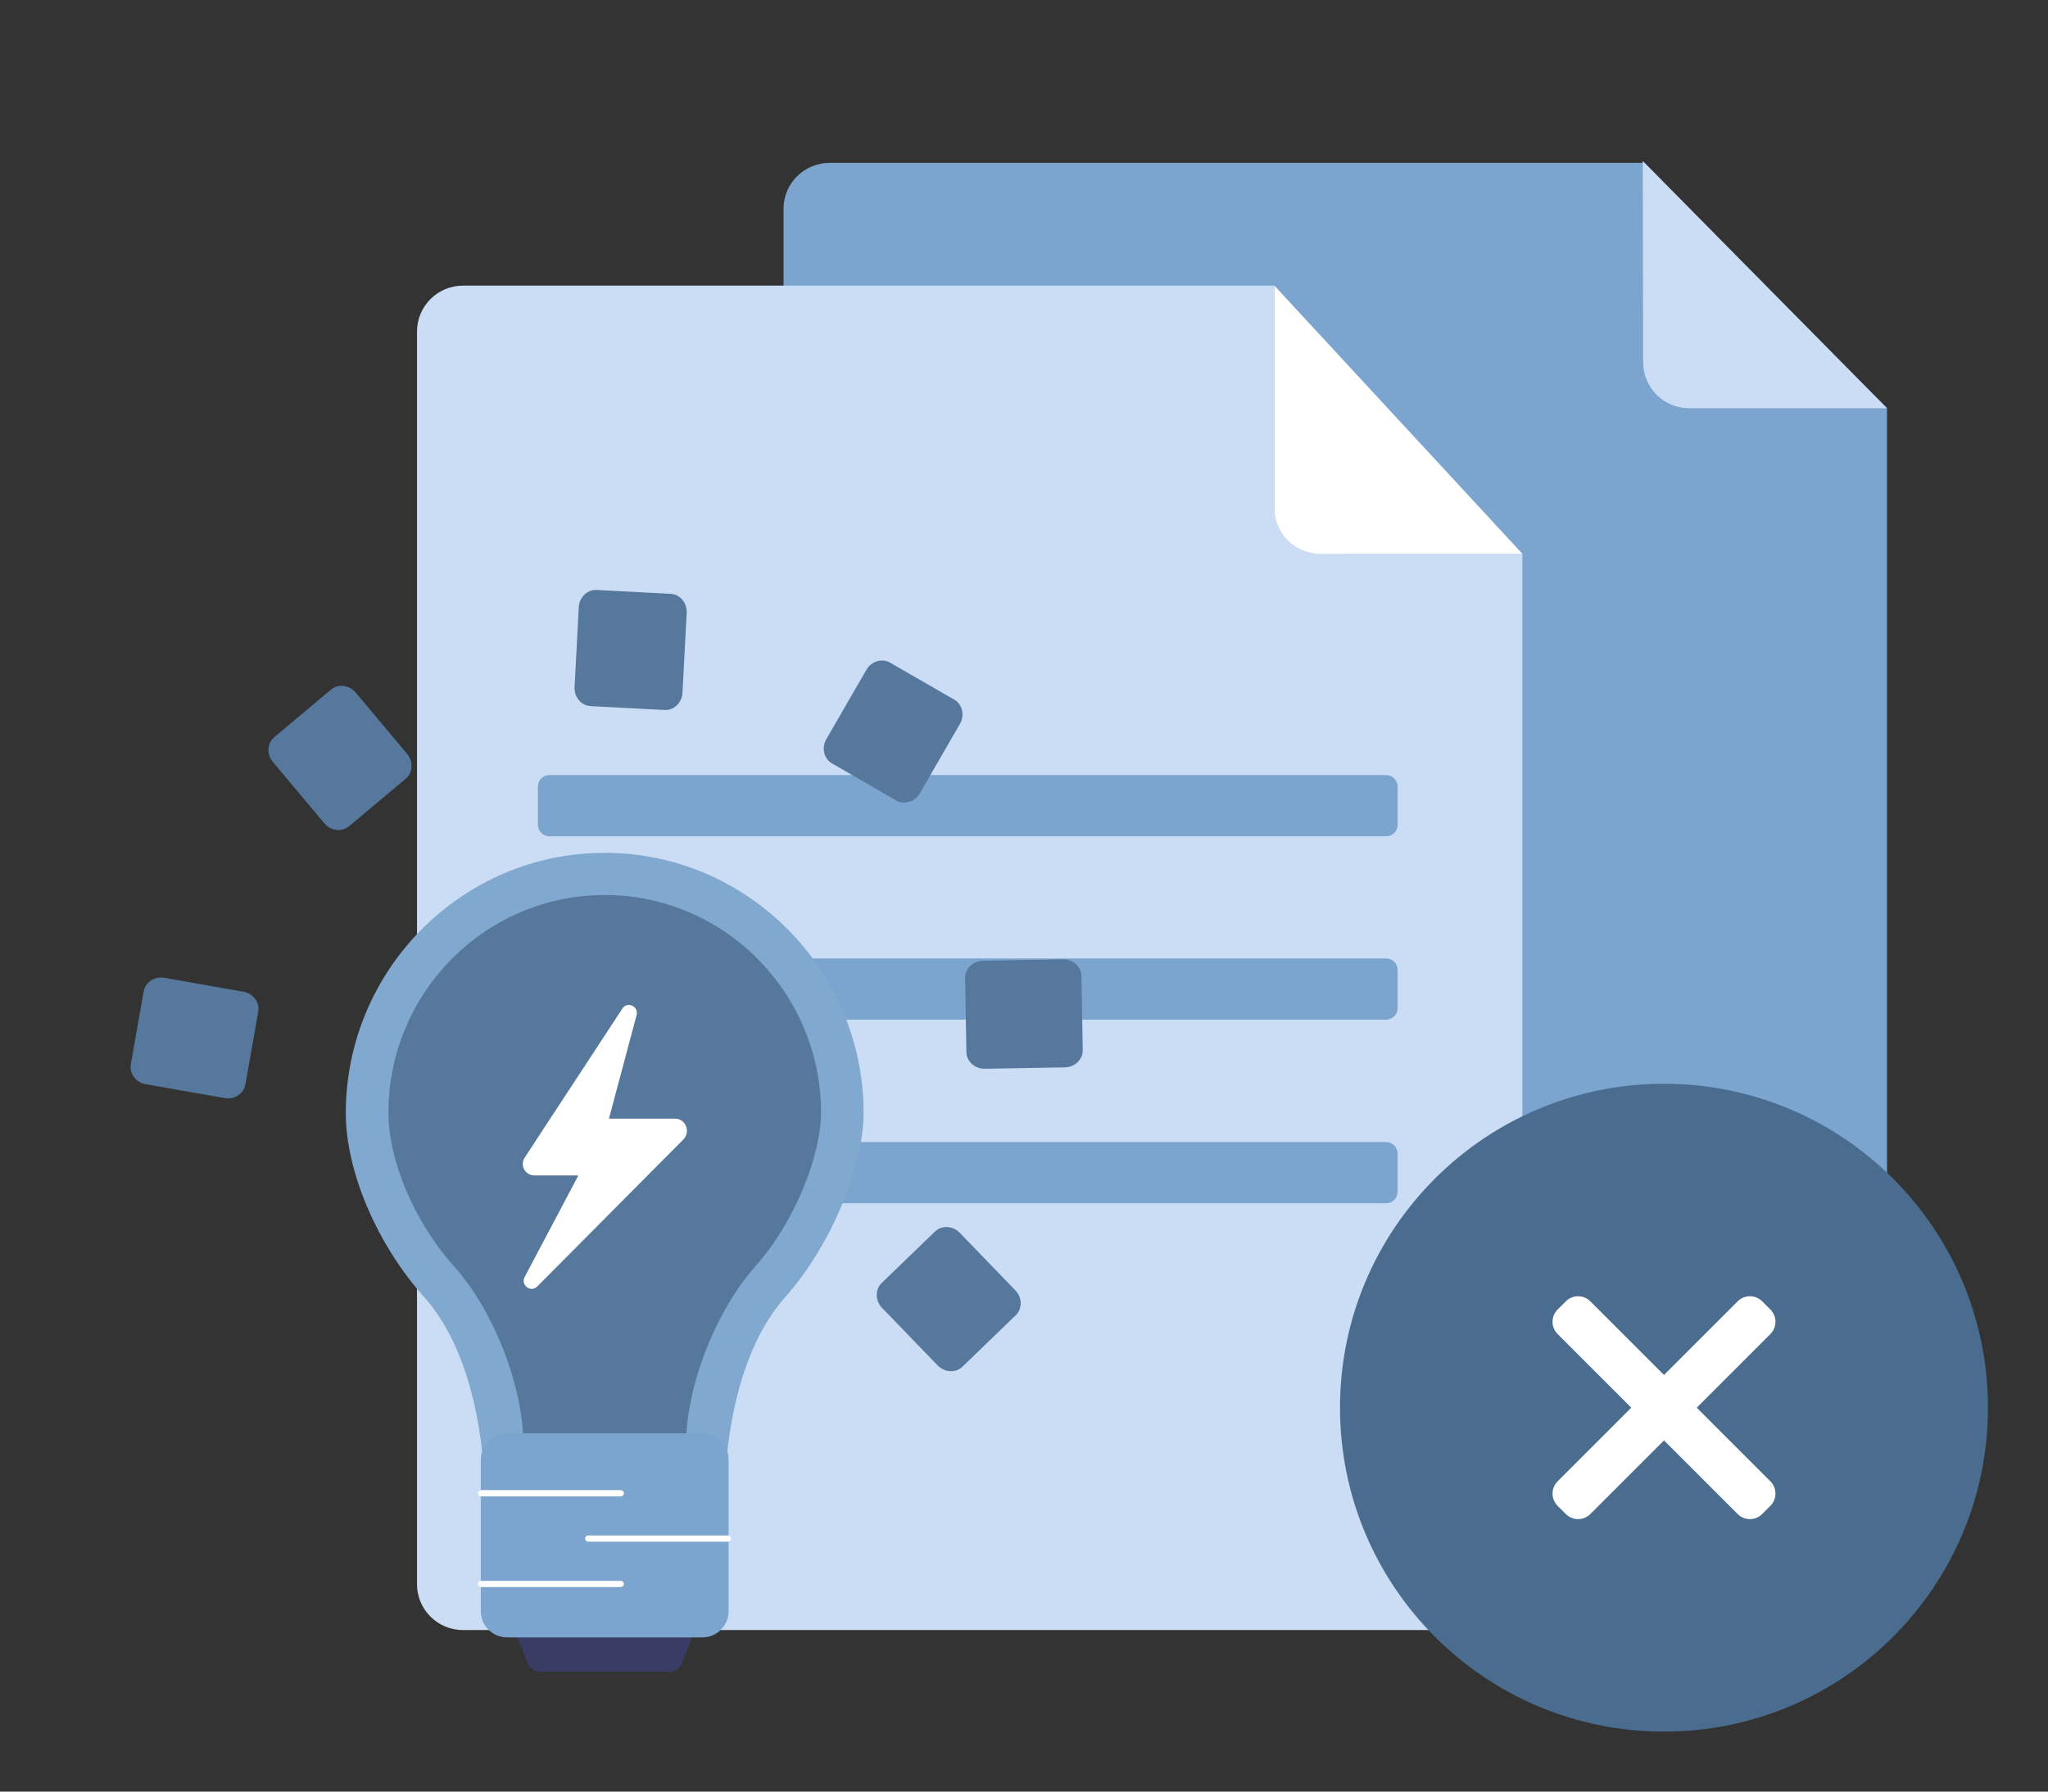
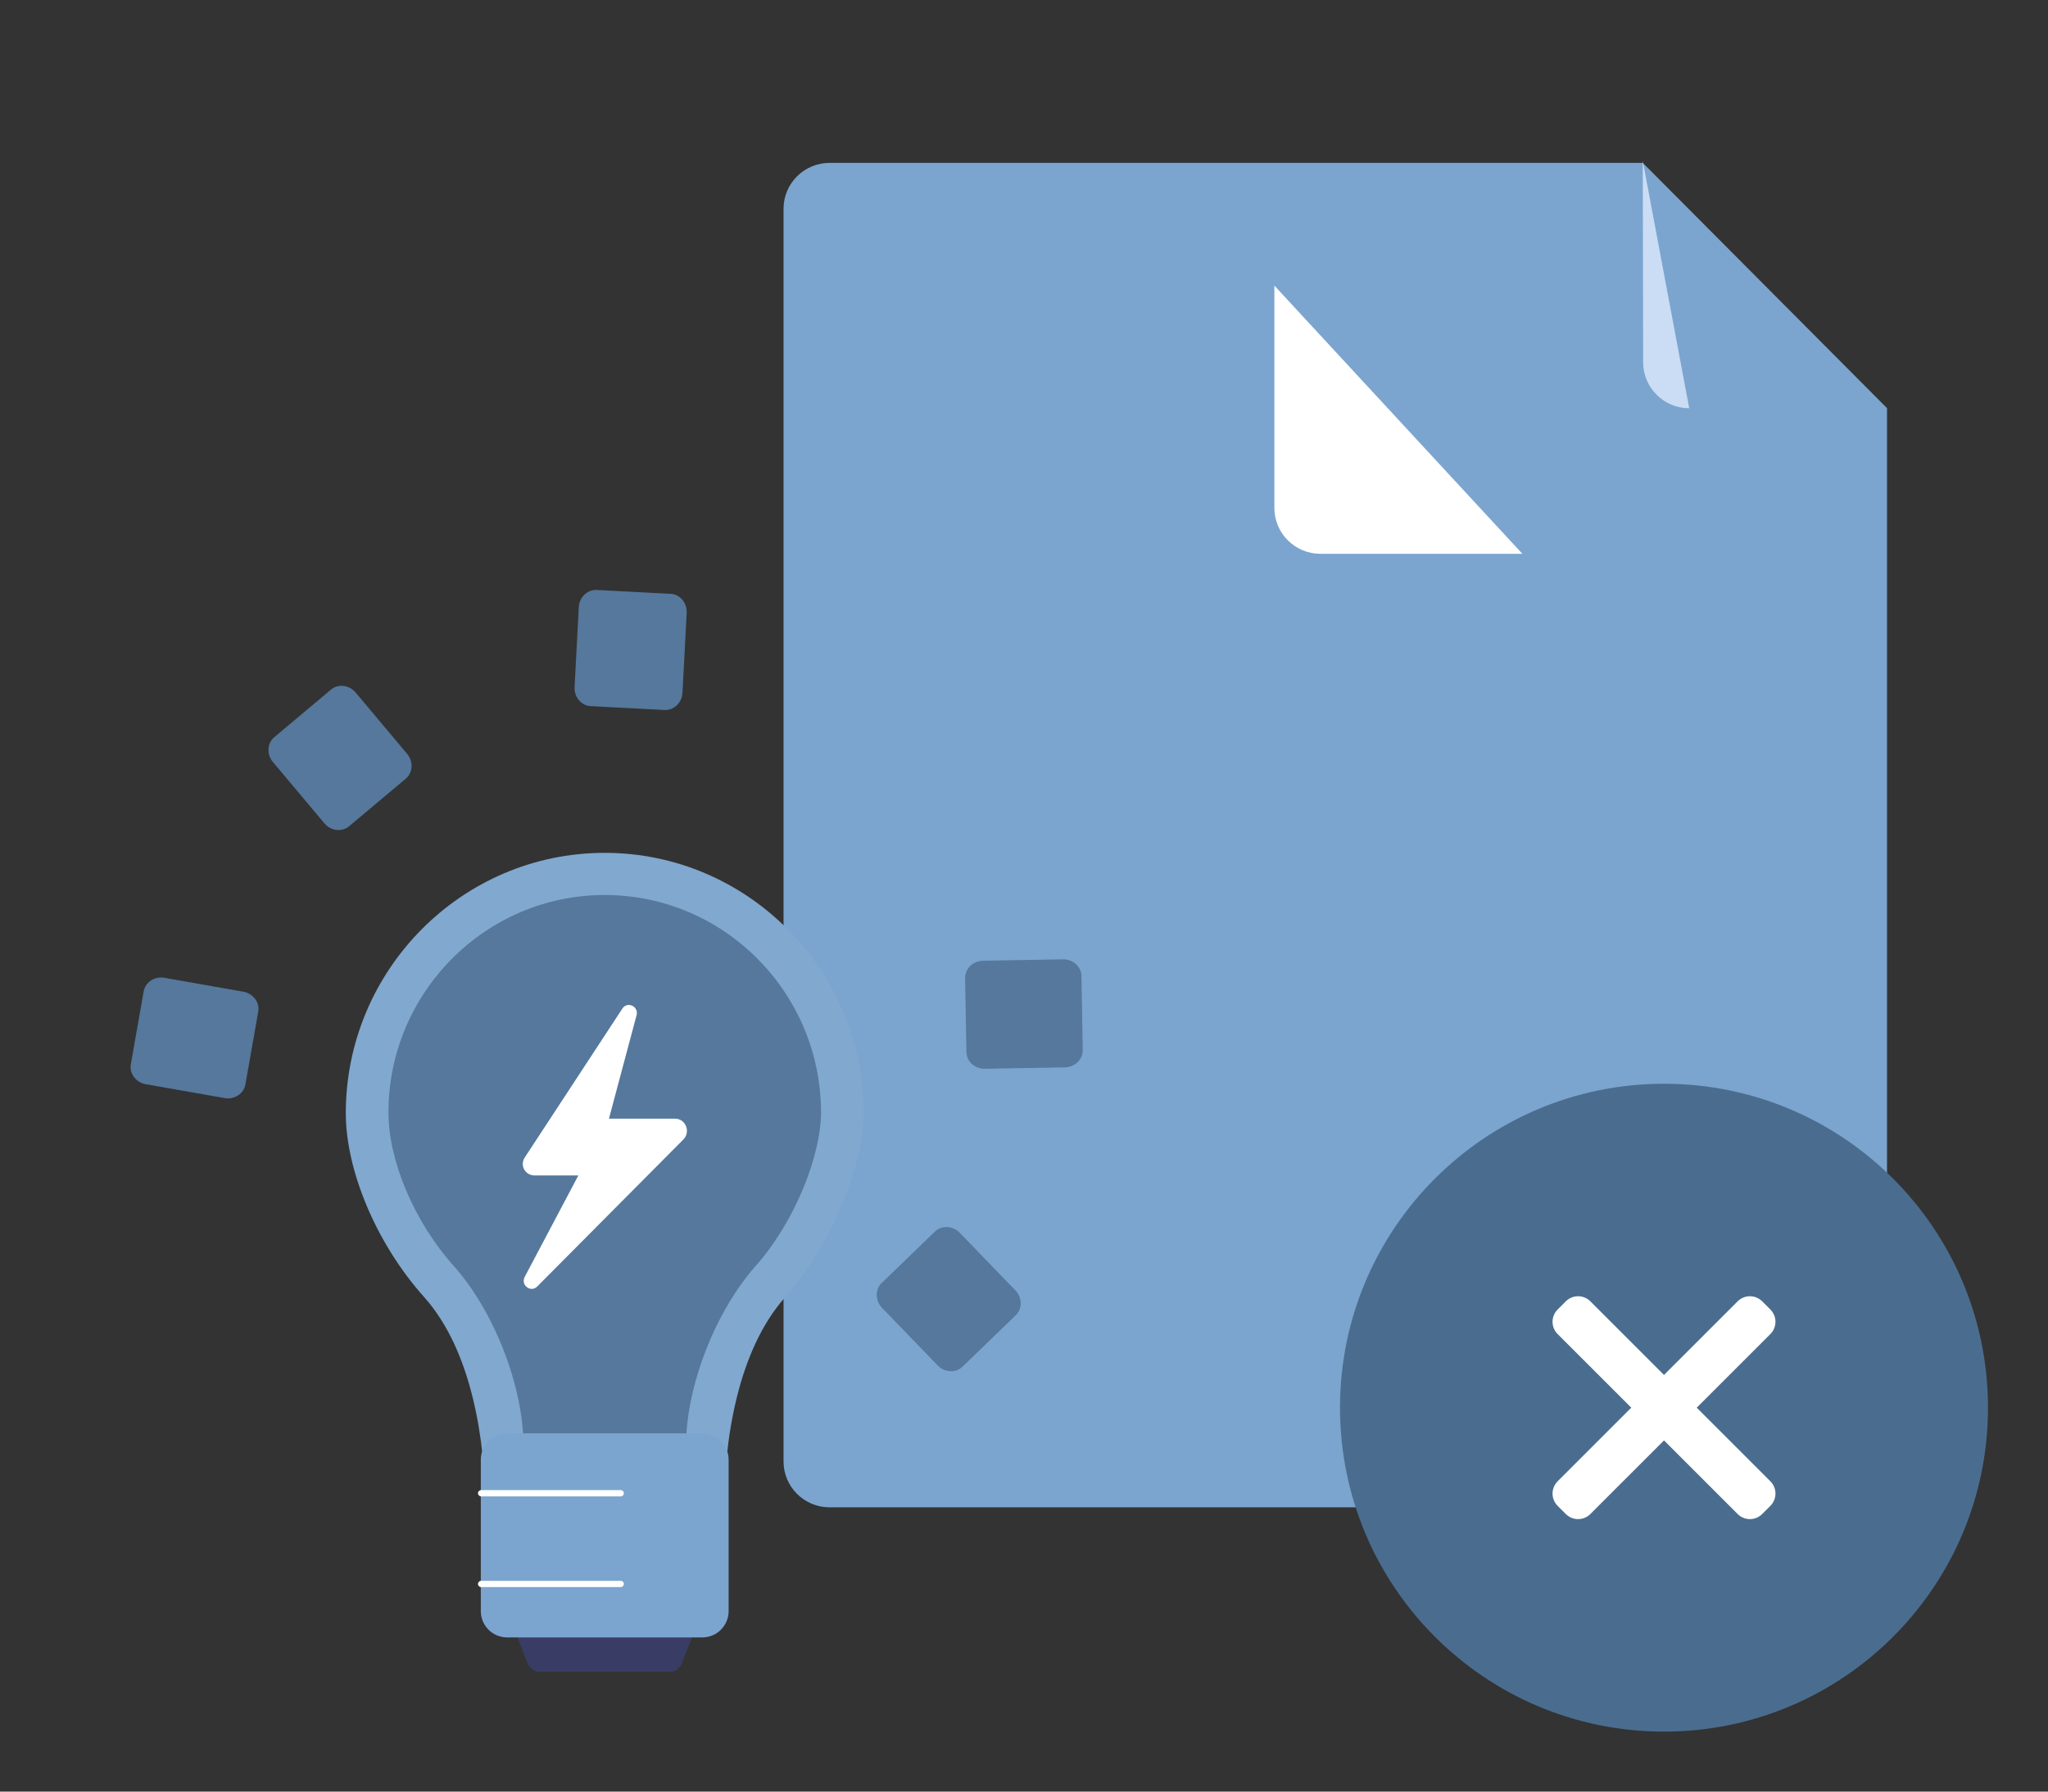
<svg xmlns="http://www.w3.org/2000/svg" width="160" height="140" viewBox="0 0 160 140" fill="none">
  <rect x="0" y="0" width="160" height="140" fill="#333333" stroke="none" />
  <path d="M128.342 12.728H64.812C62.825 12.728 61.214 14.333 61.214 16.314V114.201C61.214 116.182 62.825 117.787 64.812 117.787H143.824C145.811 117.787 147.422 116.182 147.422 114.201V31.892L128.342 12.728Z" fill="#7BA5CF" />
-   <path d="M128.342 12.578L128.372 28.313C128.372 30.294 129.983 31.9 131.97 31.9H147.422" fill="#CADDF5" />
-   <path d="M99.561 22.319H36.176C34.189 22.319 32.578 23.925 32.578 25.906V123.792C32.578 125.773 34.189 127.379 36.176 127.379H115.338C117.325 127.379 118.936 125.773 118.936 123.792V43.276H105.108C103.122 43.276 99.561 41.671 99.561 39.689V22.319Z" fill="#CADDF5" />
-   <path d="M108.293 60.566H42.918C42.423 60.566 42.022 60.968 42.022 61.462V64.453C42.022 64.948 42.423 65.349 42.918 65.349H108.293C108.788 65.349 109.189 64.948 109.189 64.453V61.462C109.189 60.968 108.788 60.566 108.293 60.566Z" fill="#7BA5CF" />
+   <path d="M128.342 12.578L128.372 28.313C128.372 30.294 129.983 31.9 131.97 31.9" fill="#CADDF5" />
  <path d="M108.293 74.897H42.918C42.423 74.897 42.022 75.298 42.022 75.793V78.783C42.022 79.278 42.423 79.679 42.918 79.679H108.293C108.788 79.679 109.189 79.278 109.189 78.783V75.793C109.189 75.298 108.788 74.897 108.293 74.897Z" fill="#7BA5CF" />
  <path d="M108.293 89.243H42.918C42.423 89.243 42.022 89.644 42.022 90.139V93.13C42.022 93.624 42.423 94.026 42.918 94.026H108.293C108.788 94.026 109.189 93.624 109.189 93.13V90.139C109.189 89.644 108.788 89.243 108.293 89.243Z" fill="#7BA5CF" />
  <path d="M99.561 22.319V39.689C99.561 41.67 101.172 43.276 103.159 43.276H118.936" fill="white" />
  <path fill-rule="evenodd" clip-rule="evenodd" d="M130 84.688C116.02 84.688 104.688 96.02 104.688 110C104.688 123.98 116.02 135.313 130 135.313C143.98 135.313 155.312 123.98 155.312 110C155.312 96.02 143.98 84.688 130 84.688Z" fill="#4A6D8F" />
  <path fill-rule="evenodd" clip-rule="evenodd" d="M138.31 117.671L137.671 118.31C137.141 118.84 136.283 118.84 135.753 118.31L121.69 104.247C121.16 103.717 121.16 102.859 121.69 102.329L122.329 101.69C122.859 101.16 123.717 101.16 124.247 101.69L138.31 115.753C138.84 116.283 138.84 117.141 138.31 117.671Z" fill="white" />
  <path fill-rule="evenodd" clip-rule="evenodd" d="M121.69 117.671L122.329 118.31C122.859 118.84 123.717 118.84 124.247 118.31L138.31 104.247C138.84 103.717 138.84 102.859 138.31 102.329L137.671 101.69C137.141 101.16 136.283 101.16 135.753 101.69L121.69 115.753C121.16 116.283 121.16 117.141 121.69 117.671Z" fill="white" />
  <path fill-rule="evenodd" clip-rule="evenodd" d="M79.358 102.775L75.194 106.797C74.669 107.303 73.796 107.26 73.255 106.699L68.909 102.199C68.368 101.639 68.355 100.765 68.88 100.258L73.043 96.237C73.569 95.73 74.441 95.774 74.982 96.335L79.328 100.835C79.869 101.395 79.882 102.269 79.358 102.775Z" fill="#55789C" />
  <path fill-rule="evenodd" clip-rule="evenodd" d="M84.488 76.268L84.589 82.056C84.602 82.785 83.975 83.393 83.196 83.407L76.941 83.516C76.162 83.53 75.514 82.944 75.501 82.214L75.4 76.427C75.388 75.697 76.015 75.089 76.794 75.075L83.049 74.966C83.828 74.952 84.475 75.538 84.488 76.268Z" fill="#55789C" />
-   <path fill-rule="evenodd" clip-rule="evenodd" d="M69.54 51.781L74.554 54.675C75.186 55.04 75.384 55.891 74.994 56.566L71.866 61.983C71.477 62.658 70.641 62.912 70.009 62.547L64.996 59.653C64.364 59.288 64.166 58.437 64.555 57.762L67.683 52.345C68.073 51.67 68.909 51.416 69.54 51.781Z" fill="#55789C" />
  <path fill-rule="evenodd" clip-rule="evenodd" d="M46.616 46.101L52.397 46.404C53.125 46.442 53.688 47.11 53.648 47.888L53.32 54.135C53.279 54.913 52.65 55.519 51.921 55.481L46.14 55.178C45.412 55.14 44.849 54.472 44.889 53.693L45.217 47.446C45.258 46.668 45.887 46.063 46.616 46.101Z" fill="#55789C" />
  <path fill-rule="evenodd" clip-rule="evenodd" d="M21.426 57.606L25.86 53.885C26.419 53.416 27.286 53.521 27.787 54.117L31.808 58.91C32.309 59.507 32.262 60.379 31.703 60.848L27.268 64.569C26.709 65.038 25.842 64.933 25.341 64.336L21.32 59.544C20.819 58.947 20.867 58.075 21.426 57.606Z" fill="#55789C" />
  <path fill-rule="evenodd" clip-rule="evenodd" d="M10.22 83.169L11.225 77.468C11.351 76.75 12.083 76.272 12.85 76.408L19.011 77.494C19.778 77.629 20.303 78.328 20.176 79.047L19.171 84.747C19.044 85.466 18.312 85.943 17.545 85.808L11.384 84.722C10.617 84.586 10.093 83.888 10.22 83.169Z" fill="#55789C" />
  <path d="M67.47 86.991C67.47 75.806 58.414 66.644 47.243 66.644C36.072 66.644 27.015 75.806 27.015 86.991C27.015 91.418 29.363 97.137 33.131 101.352C36.868 105.53 37.933 112.563 37.933 118.171L37.933 120.37L56.554 120.37L56.554 118.189C56.554 112.581 57.618 105.562 61.336 101.371C65.117 97.112 67.47 90.885 67.47 86.991Z" fill="#81A8CF" />
  <path d="M64.141 86.936C64.141 77.594 56.578 69.939 47.243 69.939C37.908 69.939 30.347 77.593 30.347 86.936C30.347 90.638 32.307 95.412 35.456 98.934C38.577 102.424 40.895 108.299 40.895 112.984L40.895 114.819L53.592 114.819L53.592 113C53.592 108.314 55.91 102.45 59.016 98.949C62.175 95.392 64.141 90.191 64.141 86.937L64.141 86.936Z" fill="#55789C" />
  <path d="M52.377 130.63L42.109 130.63C41.751 130.63 41.423 130.396 41.228 130.013L39.832 126.393L54.657 126.393L53.26 130.013C53.064 130.396 52.737 130.63 52.379 130.63L52.377 130.63Z" fill="#393D65" />
  <path d="M54.87 112.005L39.616 112.005C38.483 112.005 37.564 112.924 37.564 114.058L37.564 125.899C37.564 127.033 38.483 127.952 39.616 127.952L54.87 127.952C56.004 127.952 56.923 127.033 56.923 125.899L56.923 114.058C56.923 112.924 56.004 112.005 54.87 112.005Z" fill="#7BA5CF" />
  <path fill-rule="evenodd" clip-rule="evenodd" d="M37.344 116.686C37.344 116.551 37.454 116.442 37.589 116.442L48.495 116.442C48.63 116.442 48.739 116.551 48.739 116.686C48.739 116.821 48.63 116.931 48.495 116.931L37.589 116.931C37.454 116.931 37.344 116.821 37.344 116.686Z" fill="white" />
  <path fill-rule="evenodd" clip-rule="evenodd" d="M37.344 123.776C37.344 123.641 37.454 123.531 37.589 123.531L48.495 123.531C48.63 123.531 48.739 123.641 48.739 123.776C48.739 123.911 48.63 124.02 48.495 124.02L37.589 124.02C37.454 124.02 37.344 123.911 37.344 123.776Z" fill="white" />
-   <path fill-rule="evenodd" clip-rule="evenodd" d="M45.709 120.23C45.709 120.095 45.819 119.986 45.954 119.986L56.86 119.986C56.995 119.986 57.105 120.095 57.105 120.23C57.105 120.366 56.995 120.475 56.86 120.475L45.954 120.475C45.819 120.475 45.709 120.366 45.709 120.23Z" fill="white" />
  <path d="M48.623 78.813L40.998 90.446C40.588 91.077 41.029 91.852 41.768 91.852L45.184 91.852L40.984 99.797C40.671 100.439 41.479 101.035 41.974 100.527L53.395 89.036C53.977 88.438 53.563 87.416 52.739 87.416L47.574 87.416L49.735 79.321C49.904 78.63 49.007 78.224 48.623 78.813Z" fill="white" />
</svg>